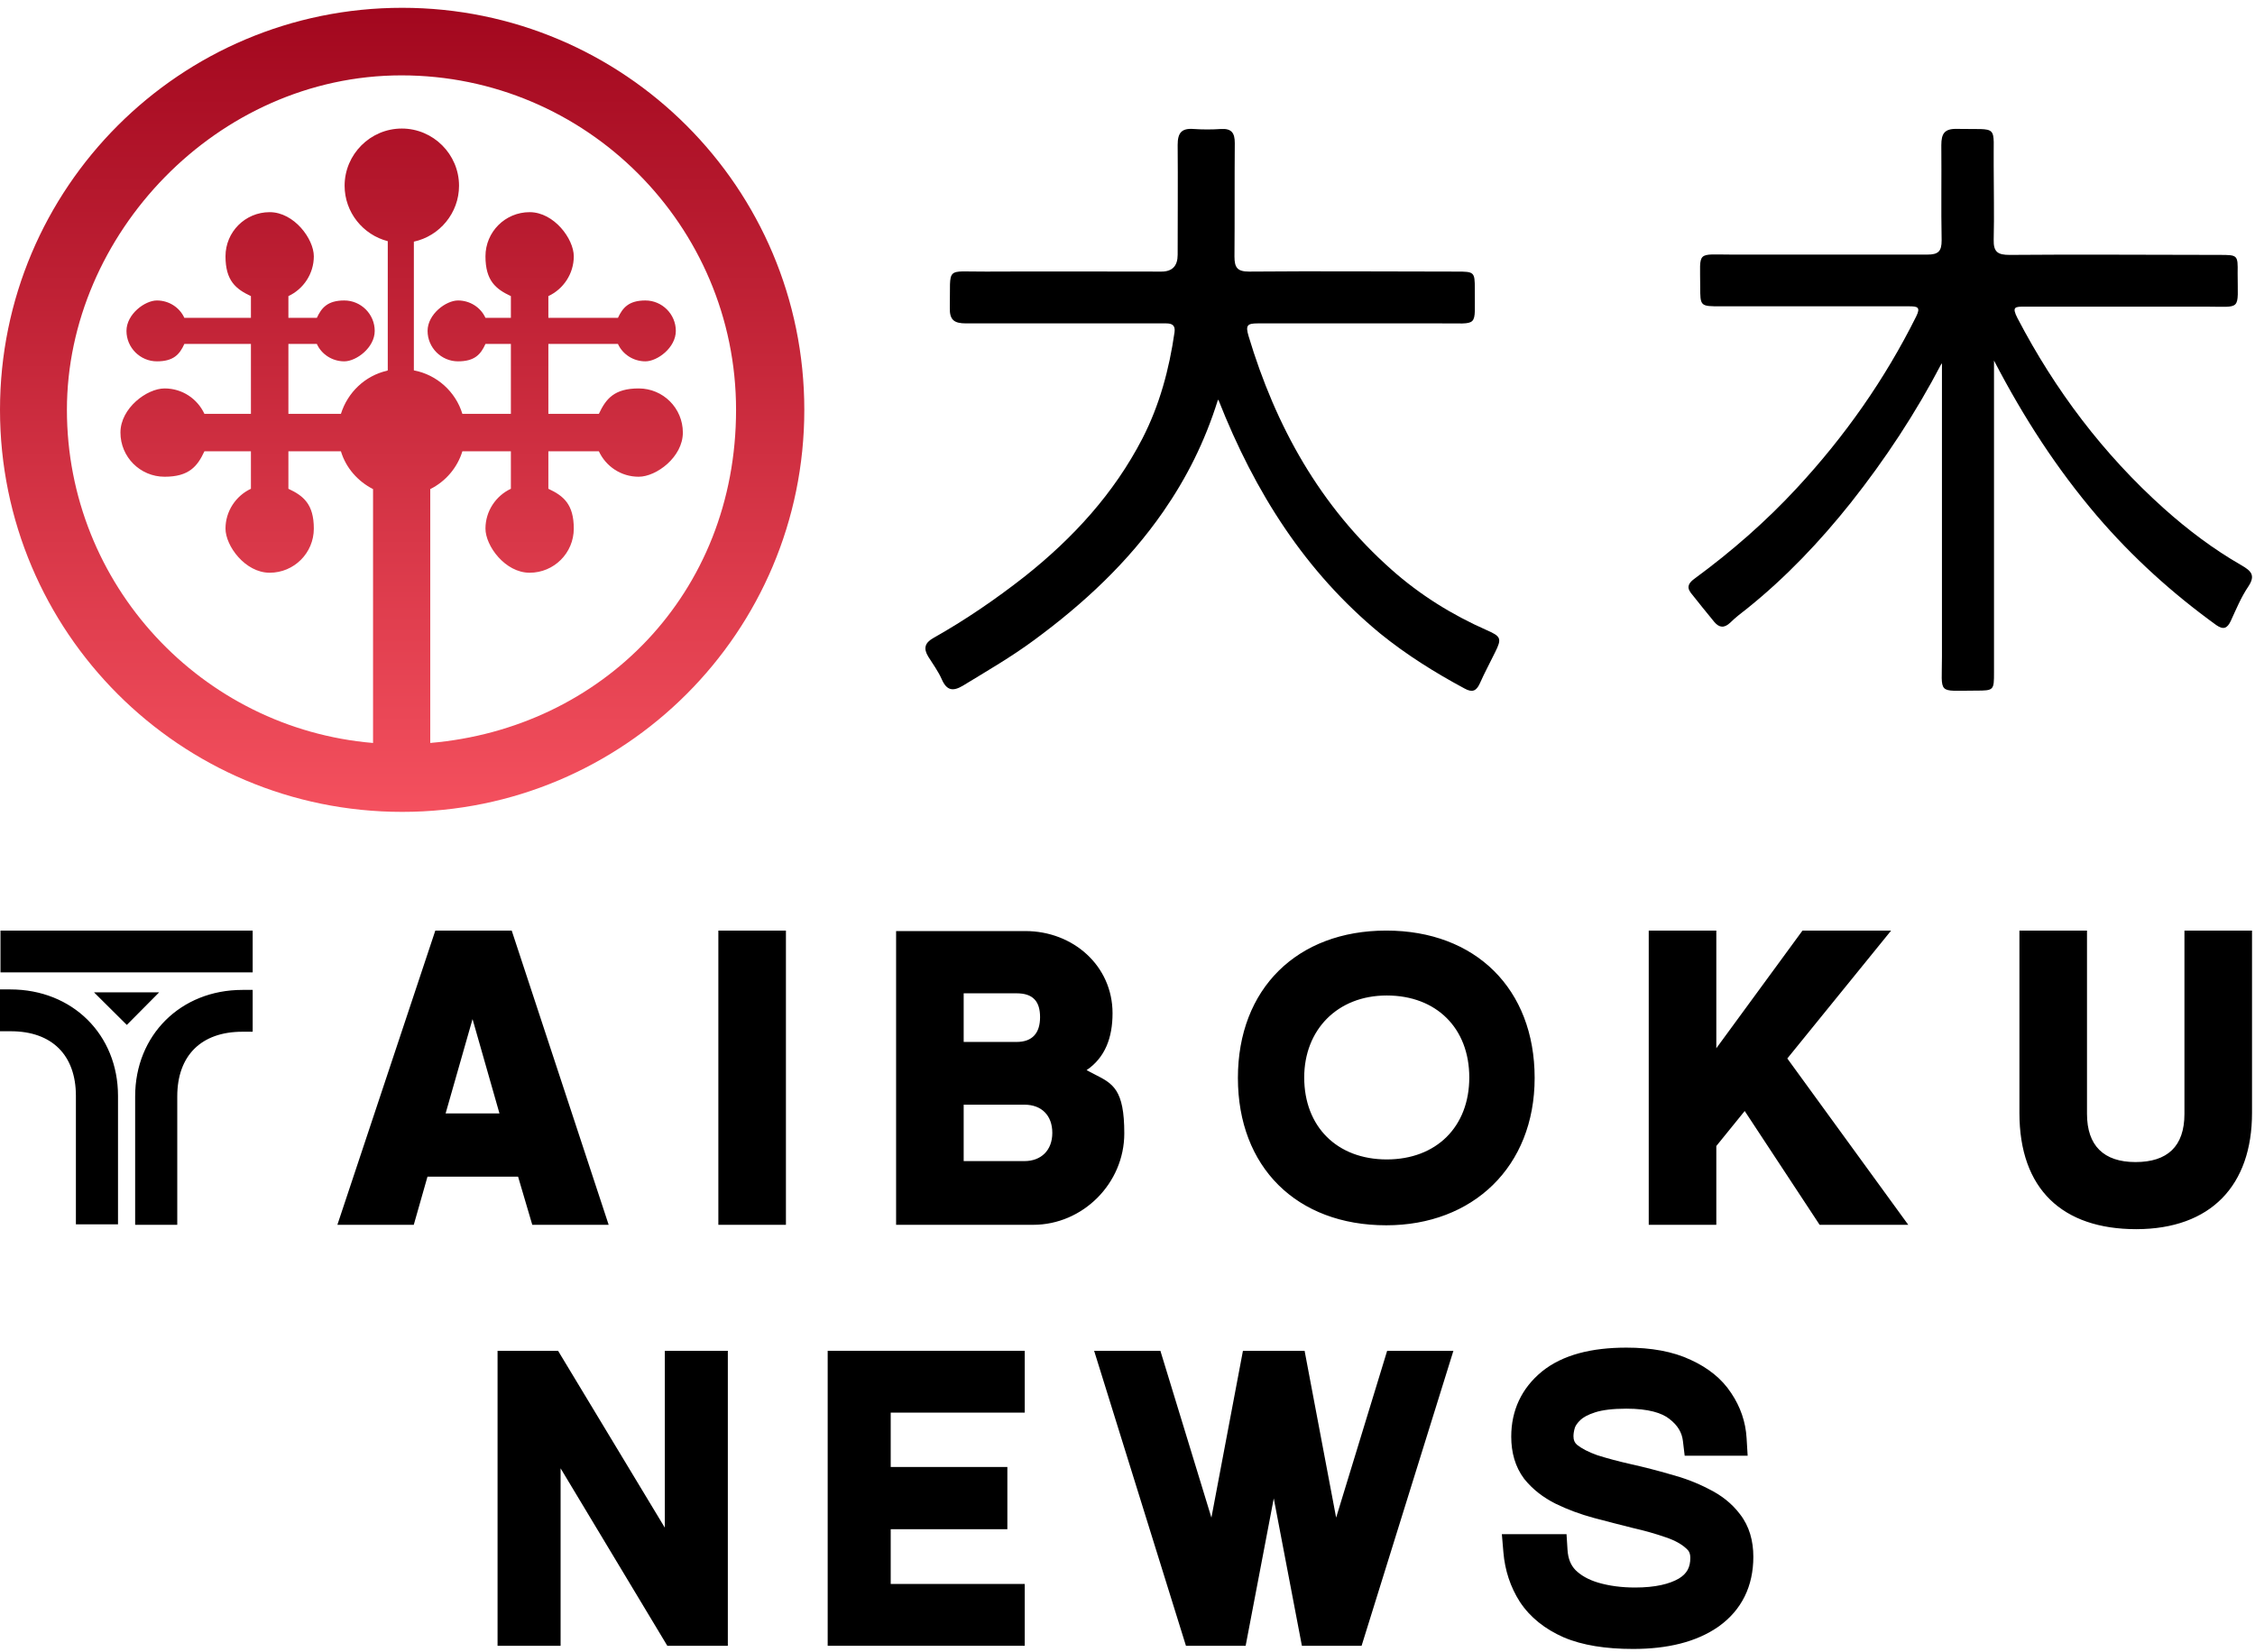
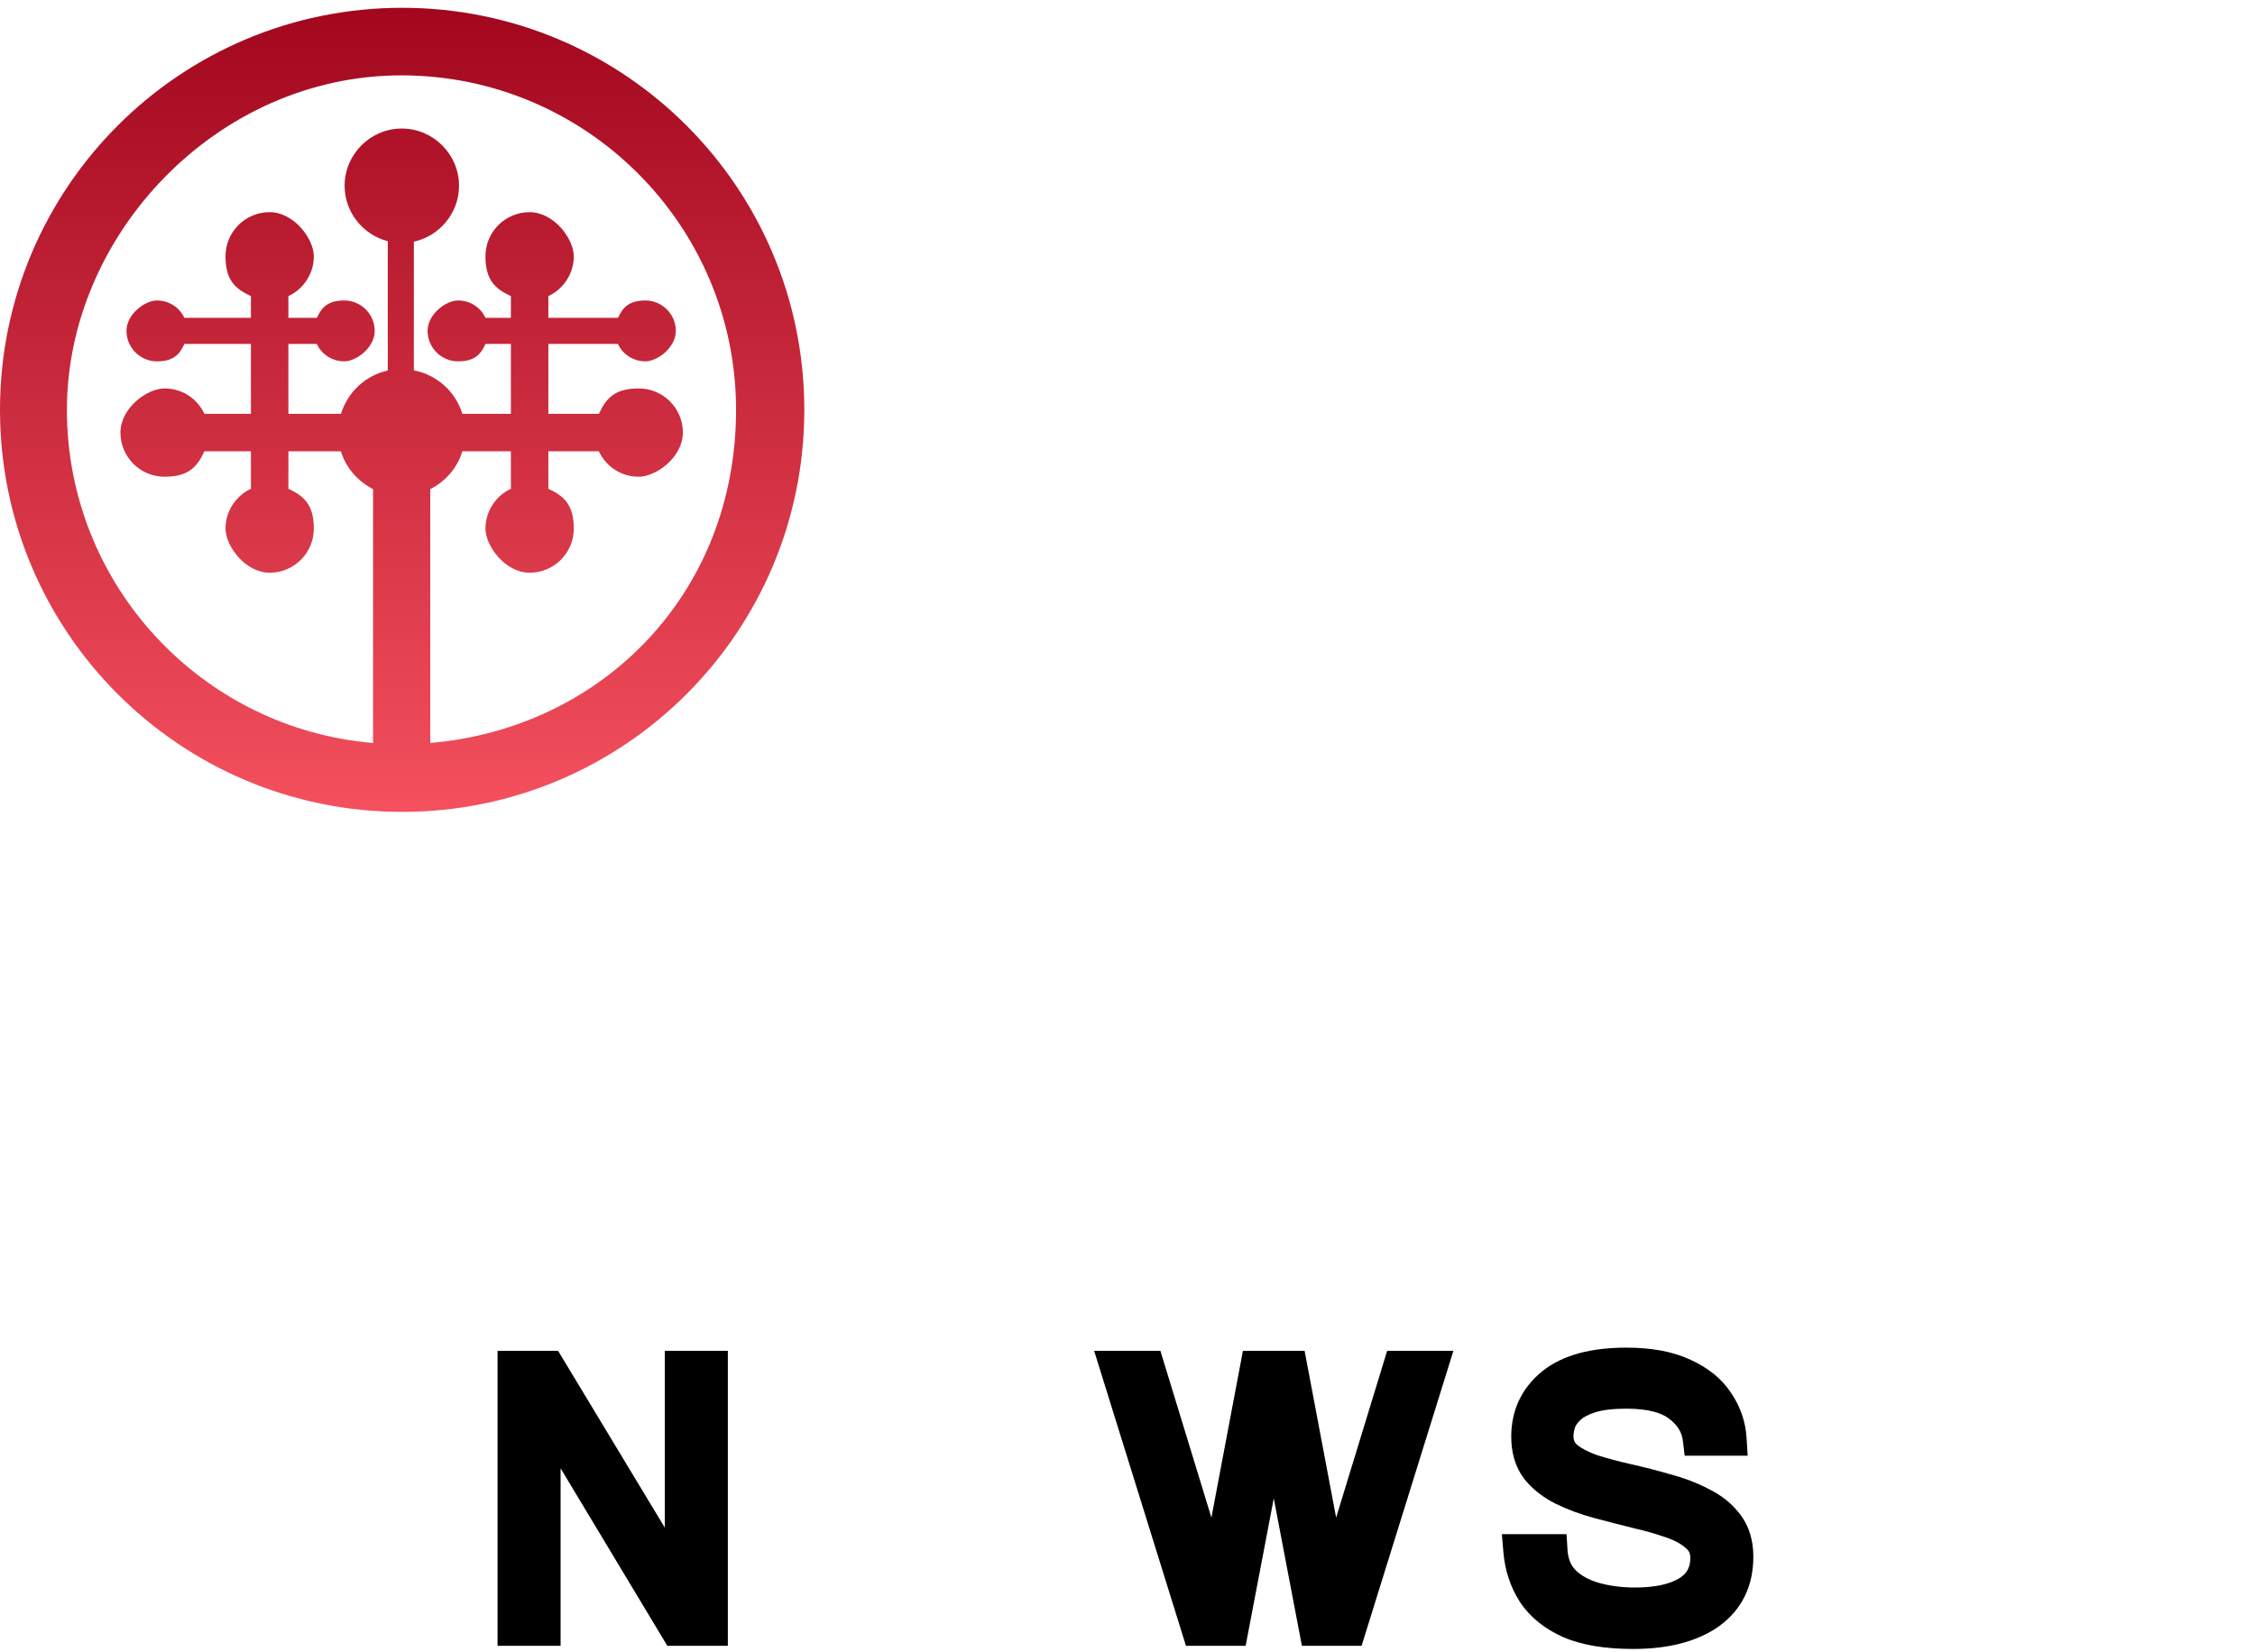
<svg xmlns="http://www.w3.org/2000/svg" width="273" height="200" viewBox="0 0 273 200" fill="none">
  <path fill-rule="evenodd" clip-rule="evenodd" d="M189.293 198.273L189.306 198.279C191.592 199.253 194.427 199.685 197.707 199.685C201.844 199.685 205.365 198.858 208.055 196.975L208.063 196.969L208.07 196.964C210.877 194.959 212.267 192.058 212.267 188.524C212.267 186.592 211.78 184.821 210.654 183.371C209.678 182.075 208.389 181.062 206.852 180.308C205.441 179.57 203.894 178.982 202.222 178.537C200.657 178.081 199.077 177.674 197.48 177.316C195.976 176.978 194.607 176.613 193.37 176.222C192.283 175.839 191.485 175.407 190.92 174.964C190.63 174.699 190.491 174.404 190.491 173.927C190.491 173.635 190.541 173.283 190.669 172.864C190.768 172.615 190.964 172.307 191.342 171.95L191.344 171.948C191.656 171.652 192.21 171.315 193.145 171.021C193.991 170.755 195.216 170.587 196.894 170.587C199.603 170.587 201.212 171.12 202.097 171.823L202.108 171.832L202.119 171.841C203.144 172.632 203.622 173.504 203.741 174.503L203.955 176.283H211.578L211.449 174.141C211.332 172.177 210.699 170.352 209.585 168.695C208.443 166.947 206.763 165.627 204.685 164.677C202.514 163.651 199.884 163.196 196.894 163.196C192.708 163.196 189.19 164.05 186.673 166.087L186.667 166.092L186.661 166.097C184.211 168.112 182.957 170.793 182.957 173.975C182.957 175.875 183.427 177.62 184.509 179.064L184.531 179.092L184.553 179.12C185.554 180.361 186.83 181.348 188.333 182.099L188.342 182.104L188.351 182.108C189.783 182.807 191.324 183.376 192.968 183.822L192.973 183.823L192.978 183.824C194.55 184.241 196.107 184.643 197.648 185.028L197.667 185.033L197.687 185.037C199.157 185.374 200.487 185.753 201.682 186.171L201.689 186.174L201.697 186.176C202.824 186.561 203.591 187.015 204.095 187.477L204.127 187.506L204.161 187.534C204.465 187.79 204.636 188.098 204.636 188.667C204.636 189.817 204.217 190.563 203.269 191.148C202.132 191.816 200.416 192.246 197.947 192.246C196.296 192.246 194.816 192.044 193.493 191.658C192.263 191.291 191.369 190.761 190.726 190.122C190.191 189.564 189.84 188.801 189.77 187.68L189.651 185.785H181.821L182.007 187.976C182.192 190.164 182.848 192.173 183.992 193.966L184 193.978L184.009 193.991C185.248 195.87 187.046 197.279 189.28 198.268L189.293 198.273Z" fill="black" />
  <path d="M132.46 163.579L143.576 199.302H150.803L154.208 181.454L157.613 199.302H164.84L175.956 163.579H167.935L161.758 183.782L157.94 163.579H150.476L146.658 183.782L140.481 163.579H132.46Z" fill="black" />
-   <path d="M107.833 177.649V171.066H124.06V163.579H100.203V199.302H124.06V191.815H107.833V185.184H121.955V177.649H107.833Z" fill="black" />
  <path d="M60.237 163.579V199.302H67.868V177.811L80.788 199.302H88.115V163.579H80.485V184.997L67.562 163.579H60.237Z" fill="black" />
-   <path fill-rule="evenodd" clip-rule="evenodd" d="M0.059 112.691H30.59V117.756H0.059V112.691ZM1.304 124.882H0.059H0V119.817H1.245C8.774 119.817 14.287 125.294 14.287 132.715V148.263H9.189V132.715C9.189 127.768 6.284 124.882 1.304 124.882ZM15.354 124.117L11.382 120.171H11.441H19.267L15.354 124.117ZM21.46 148.322H16.362V132.774C16.362 125.353 21.875 119.876 29.345 119.876H30.59V124.941H29.345C24.365 124.941 21.46 127.827 21.46 132.774V148.322ZM73.688 148.322H64.44L62.721 142.491H51.753L50.093 148.322H40.845L52.702 112.691H61.95L73.688 148.322ZM57.208 123.41L53.947 134.835H60.468L57.208 123.41ZM95.148 148.322H86.967V112.691H95.148V148.322ZM125.085 148.322H108.486V112.75H124.137C129.887 112.75 134.689 116.932 134.689 122.703C134.689 125.648 133.8 128.062 131.547 129.594C131.887 129.781 132.213 129.946 132.521 130.102C134.741 131.229 136.112 131.924 136.112 137.25C136.112 143.316 131.073 148.322 125.085 148.322ZM116.667 133.775V140.607H124.018C126.034 140.607 127.397 139.311 127.397 137.191C127.397 135.071 126.093 133.775 124.018 133.775H116.667ZM116.667 120.288V126.178H123.07C125.026 126.178 125.915 125.059 125.915 123.174C125.915 121.29 125.085 120.288 123.07 120.288H116.667ZM207.784 148.322H199.603V112.691H207.784V126.943L218.218 112.691H228.948L216.38 128.18L231.023 148.322H220.292L211.222 134.541L207.784 138.781V148.322ZM272.639 134.776C272.639 143.542 267.67 148.84 258.618 148.851C249.685 148.841 244.48 144.012 244.48 134.776V112.691H252.661V134.894C252.661 138.722 254.676 140.724 258.53 140.724C262.383 140.724 264.458 138.84 264.458 134.894V112.691H272.639V134.776ZM258.618 148.851C258.608 148.851 258.599 148.851 258.589 148.851H258.648C258.638 148.851 258.628 148.851 258.618 148.851ZM185.791 130.536C185.791 141.323 178.282 148.38 167.828 148.38C156.97 148.38 149.866 141.323 149.866 130.536C149.866 119.749 157.028 112.691 167.828 112.691C178.629 112.691 185.791 119.749 185.791 130.536ZM167.886 120.552C161.879 120.552 157.894 124.741 157.894 130.478C157.894 136.446 161.879 140.405 167.886 140.405C173.893 140.405 177.878 136.446 177.878 130.478C177.878 124.511 173.893 120.552 167.886 120.552Z" fill="black" />
-   <path d="M235.063 44.003C231.913 50.039 228.231 55.619 224.055 60.895C220.335 65.564 216.235 69.892 211.566 73.65C210.845 74.219 210.124 74.751 209.478 75.396C208.757 76.079 208.15 76.041 207.542 75.32C206.593 74.143 205.606 72.966 204.695 71.79C204.126 71.031 204.505 70.537 205.189 70.044C209.63 66.779 213.806 63.135 217.526 59.111C223.334 52.848 228.193 45.939 231.989 38.309C232.558 37.17 232.102 37.094 231.116 37.094C223.523 37.094 215.894 37.094 208.301 37.094C205.834 37.094 205.834 37.094 205.834 34.665C205.834 30.299 205.303 30.831 209.744 30.831C217.602 30.831 225.459 30.831 233.317 30.831C234.646 30.831 235.063 30.451 235.063 29.122C234.987 25.288 235.063 21.417 235.025 17.583C235.025 16.178 235.405 15.571 236.923 15.609C242.124 15.723 241.289 14.925 241.365 20.05C241.365 23.049 241.441 26.01 241.365 29.009C241.327 30.527 241.858 30.869 243.301 30.869C251.766 30.793 260.231 30.869 268.696 30.869C270.898 30.869 270.936 30.869 270.898 33.07C270.898 37.739 271.467 37.132 266.912 37.132C259.662 37.132 252.411 37.132 245.161 37.132C243.946 37.132 243.529 37.132 244.25 38.537C248.805 47.267 254.651 55.011 261.977 61.578C264.862 64.16 267.975 66.513 271.353 68.449C272.53 69.132 273.099 69.664 272.188 71.031C271.315 72.321 270.708 73.802 270.063 75.206C269.645 76.079 269.19 76.307 268.316 75.7C262.964 71.828 258.143 67.462 253.854 62.452C249.033 56.795 245.009 50.608 241.403 43.661C241.403 44.572 241.403 45.066 241.403 45.559C241.403 57.517 241.403 69.436 241.403 81.394C241.403 83.595 241.403 83.633 239.201 83.633C234.456 83.633 235.101 84.203 235.101 79.496C235.101 67.69 235.101 55.922 235.101 44.117L235.063 44.003Z" fill="black" />
-   <path d="M147.447 48.42C145.86 53.522 143.631 57.905 140.834 61.948C136.564 68.108 131.199 73.096 125.19 77.517C122.432 79.557 119.484 81.258 116.575 83.034C115.365 83.752 114.61 83.638 114.005 82.24C113.589 81.296 112.947 80.426 112.38 79.519C111.776 78.537 111.965 77.857 112.947 77.29C116.839 75.098 120.542 72.567 124.057 69.808C129.914 65.16 134.864 59.757 138.303 53.106C140.381 49.063 141.552 44.717 142.195 40.22C142.308 39.389 141.892 39.162 141.175 39.162C139.928 39.162 138.643 39.162 137.396 39.162C130.594 39.162 123.754 39.162 116.953 39.162C115.554 39.162 114.95 38.784 114.988 37.273C115.101 32.134 114.307 32.927 119.409 32.889C126.475 32.852 133.541 32.889 140.608 32.889C141.918 32.889 142.573 32.209 142.573 30.849C142.573 26.428 142.61 21.969 142.573 17.548C142.573 16.112 143.026 15.507 144.5 15.62C145.596 15.696 146.729 15.696 147.825 15.62C149.11 15.545 149.488 16.112 149.488 17.321C149.45 21.893 149.488 26.503 149.45 31.076C149.45 32.436 149.828 32.889 151.226 32.889C159.615 32.814 168.004 32.889 176.355 32.889C178.471 32.889 178.547 32.927 178.547 34.968C178.509 39.805 179.151 39.124 174.39 39.162C167.021 39.162 159.653 39.162 152.284 39.162C150.999 39.162 150.773 39.389 151.15 40.674C154.438 51.632 159.804 61.306 168.457 68.977C171.896 72.037 175.788 74.456 179.983 76.308C181.721 77.063 181.834 77.328 181.003 78.99C180.398 80.237 179.718 81.484 179.151 82.769C178.736 83.676 178.244 83.903 177.3 83.374C173.71 81.447 170.271 79.293 167.097 76.723C158.028 69.241 151.944 59.681 147.523 48.458L147.447 48.42Z" fill="black" />
  <path fill-rule="evenodd" clip-rule="evenodd" d="M52.089 89.97C72.808 88.21 89.11 71.934 89.11 49.631C89.11 27.313 70.964 9.127 48.605 9.127C26.247 9.127 8.101 28.447 8.101 49.631C8.101 70.815 24.424 88.232 45.163 89.973V59.23C43.34 58.299 41.882 56.679 41.274 54.654H34.915V59.19C36.738 60.041 37.993 61.053 37.993 64.01C37.993 66.967 35.603 69.357 32.647 69.357C29.69 69.357 27.3 66.116 27.3 64.01C27.3 61.904 28.556 60.041 30.378 59.19V54.654H24.748C23.898 56.476 22.885 57.732 19.928 57.732C16.971 57.732 14.582 55.342 14.582 52.385C14.582 49.428 17.781 47.039 19.928 47.039C22.075 47.039 23.898 48.294 24.748 50.117H30.378V41.652H22.318C21.751 42.907 21.022 43.758 18.997 43.758C16.971 43.758 15.311 42.097 15.311 40.072C15.311 38.047 17.538 36.386 18.997 36.386C20.455 36.386 21.751 37.237 22.318 38.492H30.378V35.859C28.556 35.009 27.3 33.996 27.3 31.039C27.3 28.082 29.69 25.693 32.647 25.693C35.603 25.693 37.993 28.933 37.993 31.039C37.993 33.146 36.738 35.009 34.915 35.859V38.492H38.358C38.925 37.277 39.654 36.386 41.679 36.386C43.704 36.386 45.365 38.047 45.365 40.072C45.365 42.097 43.137 43.758 41.679 43.758C40.221 43.758 38.925 42.907 38.358 41.652H34.915V50.117H41.274C42.084 47.525 44.19 45.499 46.864 44.892C46.904 44.851 46.945 44.851 46.945 44.851V29.206C43.952 28.442 41.72 25.714 41.72 22.493C41.72 18.686 44.839 15.567 48.646 15.567C52.453 15.567 55.572 18.686 55.572 22.493C55.572 25.801 53.218 28.589 50.104 29.264V44.851C52.899 45.378 55.167 47.444 55.977 50.117H61.85V41.652H58.772C58.205 42.907 57.476 43.758 55.451 43.758C53.425 43.758 51.765 42.097 51.765 40.072C51.765 38.047 53.992 36.386 55.451 36.386C56.909 36.386 58.205 37.237 58.772 38.492H61.85V35.859C60.028 35.009 58.772 33.996 58.772 31.039C58.772 28.082 61.162 25.693 64.118 25.693C67.075 25.693 69.465 28.933 69.465 31.039C69.465 33.146 68.21 35.009 66.387 35.859V38.492H74.812C75.379 37.277 76.108 36.386 78.133 36.386C80.158 36.386 81.819 38.047 81.819 40.072C81.819 42.097 79.591 43.758 78.133 43.758C76.675 43.758 75.379 42.907 74.812 41.652H66.387V50.117H72.503C73.353 48.294 74.366 47.039 77.323 47.039C80.28 47.039 82.67 49.428 82.67 52.385C82.67 55.342 79.47 57.732 77.323 57.732C75.176 57.732 73.353 56.476 72.503 54.654H66.387V59.19C68.21 60.041 69.465 61.053 69.465 64.01C69.465 66.967 67.075 69.357 64.118 69.357C61.162 69.357 58.772 66.116 58.772 64.01C58.772 61.904 60.028 60.041 61.85 59.19V54.654H55.977C55.37 56.638 53.952 58.299 52.089 59.23V89.97ZM0 49.631C0 22.736 21.791 0.945 48.686 0.945C75.581 0.945 97.373 22.736 97.373 49.631C97.373 76.526 75.581 98.317 48.686 98.317C21.791 98.317 0 76.526 0 49.631Z" fill="url(#paint0_linear_1323_102)" />
  <defs>
    <linearGradient id="paint0_linear_1323_102" x1="48.686" y1="0.945" x2="48.686" y2="98.317" gradientUnits="userSpaceOnUse">
      <stop stop-color="#A2071E" />
      <stop offset="1" stop-color="#F4505E" />
    </linearGradient>
  </defs>
</svg>